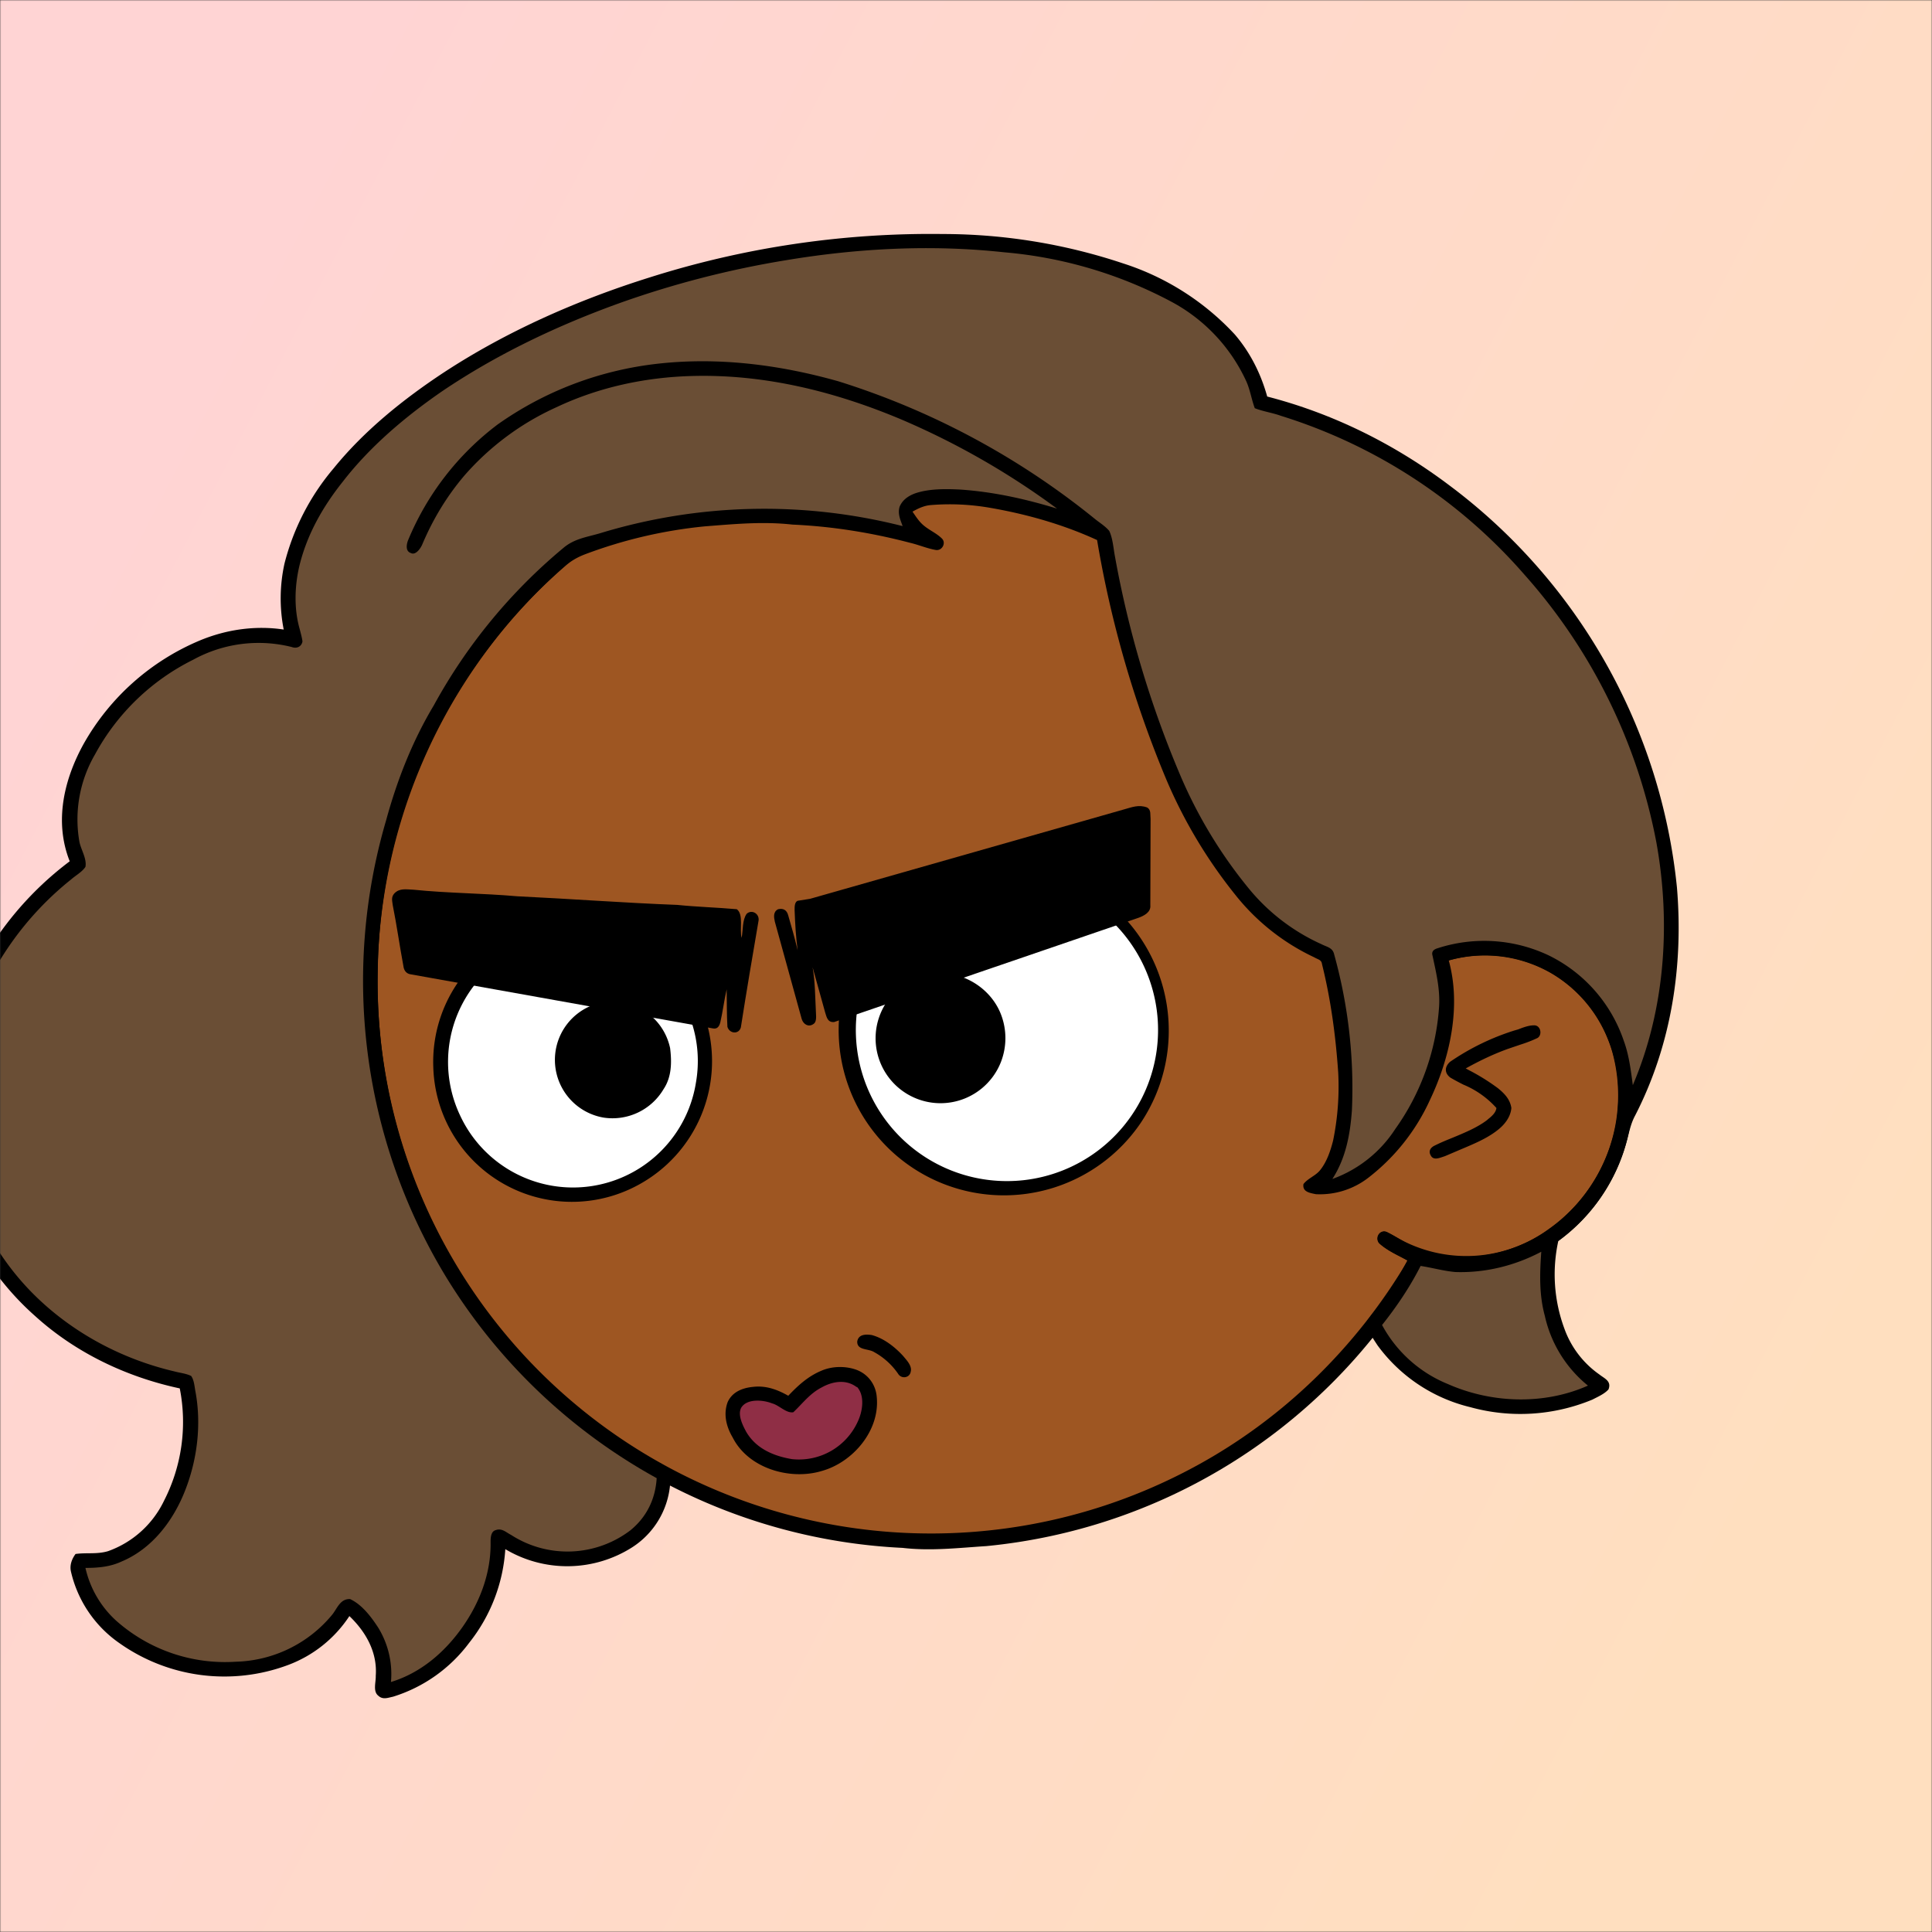
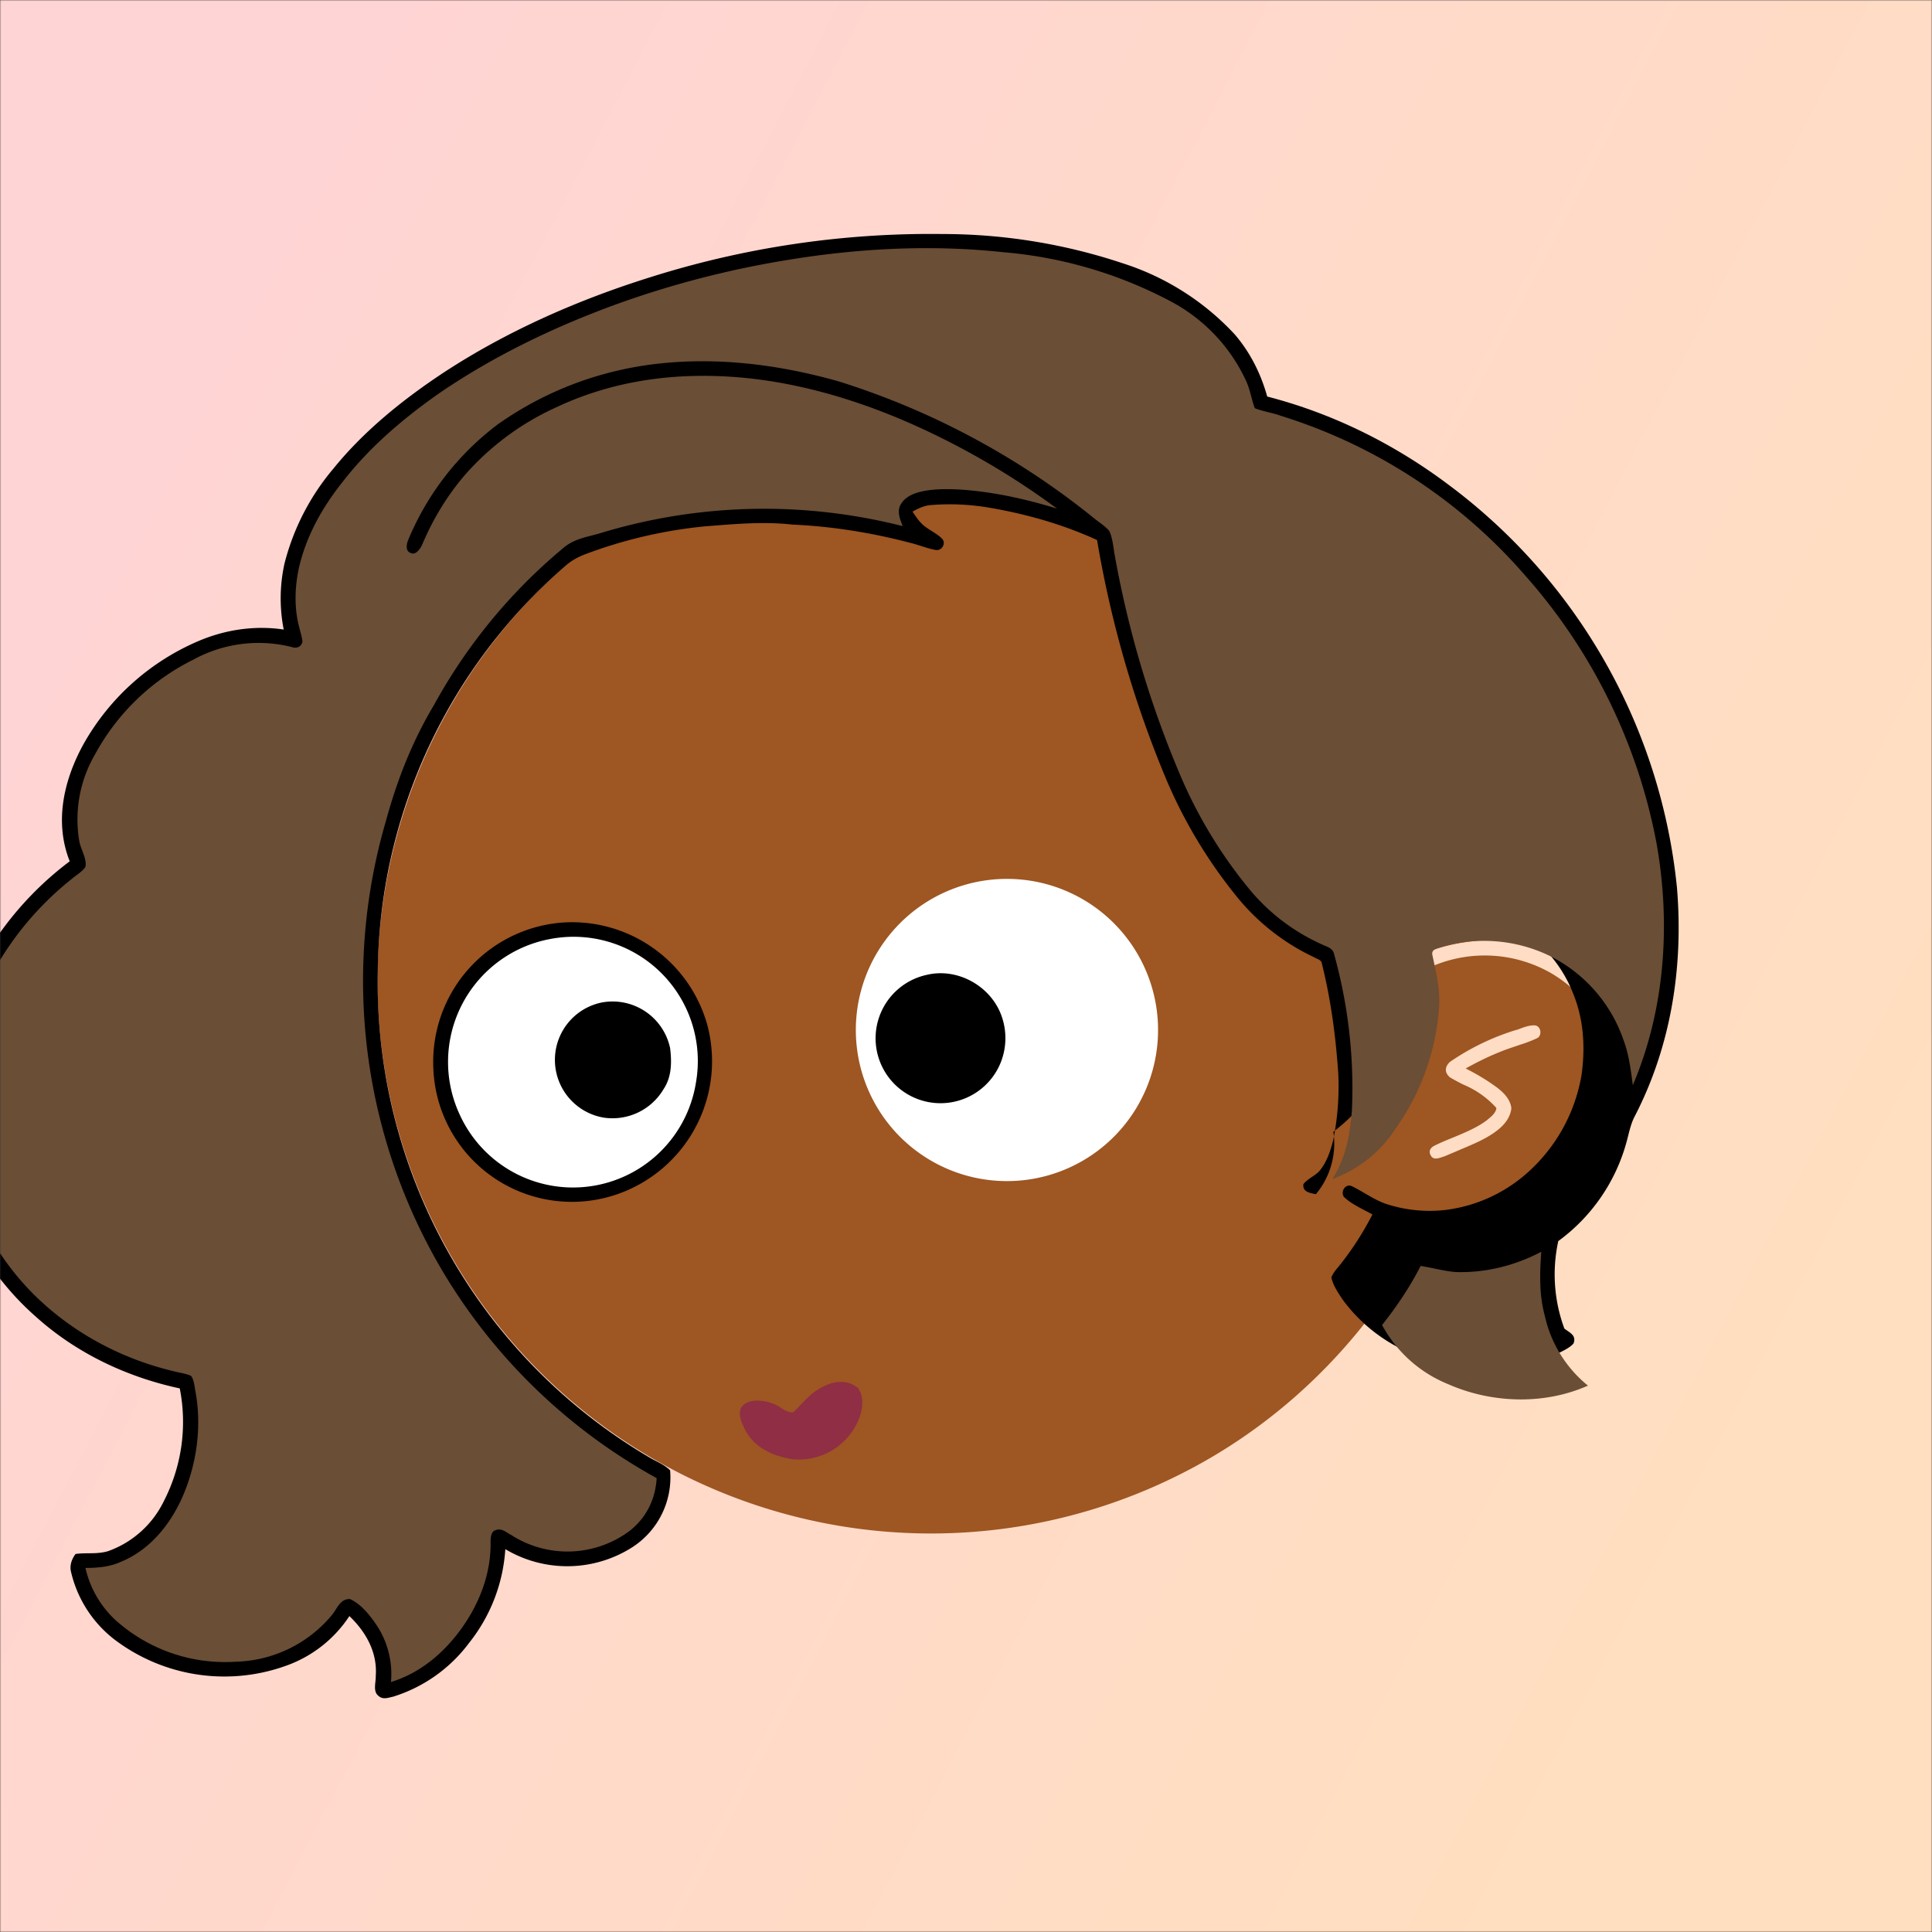
<svg xmlns="http://www.w3.org/2000/svg" viewBox="0 0 762 762" fill="none" shape-rendering="auto">
  <rect x="0" y="0" width="762" height="762" fill="#333333" stroke="none" />
  <mask id="viewboxMask">
    <rect width="762" height="762" rx="0" ry="0" x="0" y="0" fill="#fff" />
  </mask>
  <g mask="url(#viewboxMask)">
    <rect fill="url(#backgroundLinear)" width="762" height="762" x="0" y="0" />
    <defs>
      <linearGradient id="backgroundLinear" gradientTransform="rotate(208 0.5 0.5)">
        <stop stop-color="#ffdfbf" />
        <stop offset="1" stop-color="#ffd4d4" />
      </linearGradient>
    </defs>
-     <path d="M396 164.8a224.8 224.8 0 0 1 104.8 42.4c6.2 4.9 12.5 9.4 18 15a225.4 225.4 0 0 1 71.8 149 58.5 58.5 0 0 1 50.9 42.2 71 71 0 0 1-27.6 76.5c-11 7.7-24.5 12-38 11.7-5 0-10-1.6-15-1.8-1.9 2.2-3.3 4.9-4.8 7.3A223.3 223.3 0 0 1 389 609.8c-11 .7-21.9 2-33 .7a223.7 223.7 0 0 1-178.8-342.3A223.4 223.4 0 0 1 352 163.5c14.6-1.4 29.4-.3 44 1.3Z" fill="#000" />
    <path fill-rule="evenodd" clip-rule="evenodd" d="M498.8 213.2A216 216 0 0 0 363 169c-13-.2-26.2 1.6-39 4a218 218 0 0 0-113.6 365.5 218.5 218.5 0 0 0 260.4 40.2c35-18.8 64.2-47.3 84.4-81.5l-3-1.6c-2.8-1.4-5.7-3-8-5-2.2-2-.3-5.8 2.7-4.7 1.5.7 3 1.6 4.4 2.4a55 55 0 0 0 59.6-3.6 64.5 64.5 0 0 0 25-69.8 53.1 53.1 0 0 0-24-31 52.6 52.6 0 0 0-47-2.8c-1.6.8-3.4 1.5-5 1.3-2.5-.2-2.8-4.2-.6-5.2 8-4 16.5-5.6 25.4-6.4a217 217 0 0 0-72-146.4c-4.4-4-8.7-8.1-13.9-11.3Zm107.6 196.2c2-1.2 1.3-5.1-1.4-5-2 0-4.2.8-6.2 1.6l-1.4.4a95.1 95.1 0 0 0-25.5 12.4c-2.2 2-2.2 4.4.1 6.2a92 92 0 0 0 5.2 2.8 36 36 0 0 1 13 9.2c-.2 1.9-2 3.4-3.4 4.5l-.2.2c-3.9 3-8.8 5-13.6 7-2.5 1-4.9 2-7.1 3.1-1.7.8-2.6 2.2-1.6 3.9 1 2 3.2 1.1 5 .5l.6-.2 5.4-2.3c5.4-2.3 11-4.5 15.4-8 2.7-2.1 5.1-5.1 5.4-8.7-.5-3.4-2.7-5.7-5.3-7.8a83 83 0 0 0-11.6-7.2l-1.1-.6c5.4-3 10.8-5.6 16.6-7.7l5-1.7a52 52 0 0 0 6.7-2.6Z" fill="#9e5622" />
    <g transform="translate(-161 -83)">
-       <path d="M551.3 424.3a65.4 65.4 0 0 1 59.6 101.6 65.2 65.2 0 1 1-59.6-101.6Z" fill="#000" />
      <path d="M549.3 430.3a59.6 59.6 0 1 1 15.2 118.2 59.6 59.6 0 0 1-15.2-118.2Z" fill="#fff" />
      <path d="M381.2 447a55.4 55.4 0 0 1 58.7 40 55.5 55.5 0 0 1-26.7 63.1 54.7 54.7 0 0 1-81.3-46.1 55.1 55.1 0 0 1 49.4-57Z" fill="#000" />
      <path d="M378.3 453.3a49 49 0 0 1 57.2 56.6 49.1 49.1 0 0 1-93.1 12.9 49.3 49.3 0 0 1 35.9-69.5Z" fill="#fff" />
      <path d="M526.5 467.5c12-2.9 24.9 4.2 29.3 15.6a26 26 0 0 1 0 18.7 25.6 25.6 0 1 1-29.3-34.3ZM398.3 478.4a23.2 23.2 0 0 1 27 18c.7 5.7.6 11.4-2.6 16.2a23.4 23.4 0 0 1-23.6 11.2 23.1 23.1 0 0 1-.8-45.4Z" fill="#000" />
    </g>
    <g transform="translate(-161 -83)">
-       <path d="M613.5 401.5c1.6 1 1.1 2.9 1.3 4.5l-.1 34c.3 2.8-2.5 4.2-4.7 5l-120 41.1c-2.5.2-2.9-1.7-3.5-3.6l-5-18c1 5.8 1 11.7 1.3 17.5 0 1.4.5 4-1 4.9-2 1.4-4 0-4.6-2l-10.6-38.4c-.4-1.8-.7-3.9 1.3-4.9 2.2-.5 3.5.5 4 2.5 1.3 4.5 2.6 9 3.7 13.7-.7-5.3-1-10.5-1.2-15.8 0-1.3-.1-3.7 1.7-3.8l4.4-.7 123.6-35.2c3.3-.9 6-2.1 9.4-.8ZM324 433.9c13.6 1.4 27.4 1.4 41 2.6 21 1 42.1 2.6 63.1 3.4 7.8.8 15.6 1 23.5 1.7 2.8 2.1 1 8 1.9 11.3.6-3 .2-7 2-9.5 2-1.8 5-.1 4.7 2.6-2.4 14-4.8 28.1-7 42.2-.8 2.9-4.5 2.5-5.3-.2-.3-5-.2-9.9-.3-14.8-1 4.3-1.5 8.7-2.5 13-.4 1.6-1.2 2.8-3 2.4l-119-21.3c-1.8-.2-2.8-1.5-3-3.3-1.5-8-2.6-16-4.2-24-.2-1.7-.7-3.1.6-4.6 2.1-2.2 4.7-1.6 7.5-1.5Z" fill="#000" />
-     </g>
+       </g>
    <g transform="translate(-161 -83)">
-       <path d="M505 609.6c4.7 1.3 9 4.7 12.2 8.2 1.4 1.7 3.6 3.9 3 6.2-.4 2.5-3.7 3-5 .8a27.5 27.5 0 0 0-9.4-8.5c-2.3-1.5-6.8-.6-6.7-4.2.5-3 3.6-2.9 6-2.5ZM498 623c5 1.5 8.4 5.8 8.8 11 1.3 13.2-9.4 25.8-21.8 29.2-12.4 3.7-28.8-1-35-13.2-2.5-4.2-3.8-9.2-2-14 1.8-4 5.8-5.6 10-6 5-.6 9.5 1 13.9 3.5 3.8-4 7.7-7.6 12.9-9.8 4-1.8 9-2 13.2-.7Z" fill="#000" />
      <path d="M499 630c3.2 3.5 2.2 9.6.4 13.5a25.5 25.5 0 0 1-26 15c-7.2-1.2-14.2-4.1-18.1-10.8-1.4-2.6-3.4-6.6-2-9.4 2.2-3.8 8.7-3.2 12.2-1.8 2.8.7 5.6 4 8.4 3.5 3.7-3.5 6.5-7.4 11.2-9.8 4.3-2.4 9.6-3.3 13.8-.1Z" fill="#8F2E45" />
    </g>
    <g transform="translate(-161 -83)" />
    <g transform="translate(-161 -83)" />
    <g transform="translate(-161 -83)">
-       <path d="M533 175.3a225 225 0 0 1 71 11.6 102.8 102.8 0 0 1 44 28c6.1 7.1 10.3 15.5 12.8 24.5 26 6.7 50.3 18.8 71.8 35A226.3 226.3 0 0 1 822.4 433c2.6 31-2.2 62.2-16.5 90-1.8 3.3-2.4 6.9-3.4 10.5a71.8 71.8 0 0 1-26.9 39A61.6 61.6 0 0 0 778 607a37.5 37.5 0 0 0 13.8 18.1c2 1.6 4.9 2.6 3.6 5.9-1.6 1.8-4.2 2.9-6.3 4a74.1 74.1 0 0 1-48.2 3 63.8 63.8 0 0 1-36.6-24.4c-1.7-2.6-3.8-5.6-4.4-8.7.7-1.7 1.8-3 2.9-4.3 5.1-6.3 9.6-13.3 13.3-20.5-3.7-2.1-8.3-4-11.3-7-1.3-2.1.6-5.2 3.1-4.2 4.8 2.3 9 5.6 14.1 7.2a55.1 55.1 0 0 0 23.1 2.2 59.7 59.7 0 0 0 34-16.4 66.3 66.3 0 0 0 19.5-37c1.5-11 .8-21.9-3.4-32.1a52 52 0 0 0-62.8-31c5 18.1.5 38.4-7.4 55a81.2 81.2 0 0 1-24.3 30.7A31.2 31.2 0 0 1 680 554c-2.4-.5-5.4-.9-4.9-4 1.8-2.3 4.7-3.2 6.5-5.4 2.7-3.3 4.2-7.8 5.2-11.8a106 106 0 0 0 2-26.8c-1-14.5-2.9-28.7-6.4-42.8-.2-1.7-1.7-1.8-3-2.6a86.8 86.8 0 0 1-31.2-24.7 192.7 192.7 0 0 1-27-45 427.7 427.7 0 0 1-27.5-94.9c-13.5-6.2-28-10.3-42.7-12.8a92.3 92.3 0 0 0-22.8-1c-2.7.2-5 1.3-7.3 2.6 1.4 2 2.6 4 4.6 5.6 2.2 1.8 5 3 7 5 1.8 1.8 0 5-2.5 4.5-3.4-.6-6.6-2-10-2.8-15.2-4-30.8-6.5-46.5-7.2-11.6-1.3-23-.2-34.5.7a185 185 0 0 0-47.2 11c-2.9 1.1-5.4 2.5-7.7 4.5A214.4 214.4 0 0 0 310 466a217.4 217.4 0 0 0 107.1 191.8c2.7 1.6 6 2.9 8.2 5.1a32.8 32.8 0 0 1-15 30.4 47.7 47.7 0 0 1-50 .7 66 66 0 0 1-14.3 37 59.3 59.3 0 0 1-30 21.2c-2 .4-4 1.3-5.8-.4-2.2-1.7-.9-5.4-1-7.8.7-9.3-3.9-17.4-10.4-23.6a49.7 49.7 0 0 1-24.2 19.3A71.7 71.7 0 0 1 208 731a47.2 47.2 0 0 1-19-28.1c-.6-2.5.3-5 1.8-7 4.3-.6 8.4.2 12.8-1.1a39 39 0 0 0 22.1-19.9 68.2 68.2 0 0 0 6.2-44.3c-21-4.5-41-14-57-28.5A109.5 109.5 0 0 1 143 487.1a128.6 128.6 0 0 1 45.5-64.4c-6.2-15.6-2.3-32.3 5.6-46.5a94.6 94.6 0 0 1 45.5-40.5c10.5-4.4 22-6.1 33.3-4.4a63.7 63.7 0 0 1 .3-26 93.7 93.7 0 0 1 19.4-37.6c12-14.8 27.4-27.2 43.3-37.7 25-16.4 53-28.7 81.4-37.6A366.8 366.8 0 0 1 533 175.3Z" fill="#000" />
+       <path d="M533 175.3a225 225 0 0 1 71 11.6 102.8 102.8 0 0 1 44 28c6.1 7.1 10.3 15.5 12.8 24.5 26 6.7 50.3 18.8 71.8 35A226.3 226.3 0 0 1 822.4 433c2.6 31-2.2 62.2-16.5 90-1.8 3.3-2.4 6.9-3.4 10.5a71.8 71.8 0 0 1-26.9 39A61.6 61.6 0 0 0 778 607c2 1.6 4.9 2.6 3.6 5.9-1.6 1.8-4.2 2.9-6.3 4a74.1 74.1 0 0 1-48.2 3 63.8 63.8 0 0 1-36.6-24.4c-1.7-2.6-3.8-5.6-4.4-8.7.7-1.7 1.8-3 2.9-4.3 5.1-6.3 9.6-13.3 13.3-20.5-3.7-2.1-8.3-4-11.3-7-1.3-2.1.6-5.2 3.1-4.2 4.8 2.3 9 5.6 14.1 7.2a55.1 55.1 0 0 0 23.1 2.2 59.7 59.7 0 0 0 34-16.4 66.3 66.3 0 0 0 19.5-37c1.5-11 .8-21.9-3.4-32.1a52 52 0 0 0-62.8-31c5 18.1.5 38.4-7.4 55a81.2 81.2 0 0 1-24.3 30.7A31.2 31.2 0 0 1 680 554c-2.4-.5-5.4-.9-4.9-4 1.8-2.3 4.7-3.2 6.5-5.4 2.7-3.3 4.2-7.8 5.2-11.8a106 106 0 0 0 2-26.8c-1-14.5-2.9-28.7-6.4-42.8-.2-1.7-1.7-1.8-3-2.6a86.8 86.8 0 0 1-31.2-24.7 192.7 192.7 0 0 1-27-45 427.7 427.7 0 0 1-27.5-94.9c-13.5-6.2-28-10.3-42.7-12.8a92.3 92.3 0 0 0-22.8-1c-2.7.2-5 1.3-7.3 2.6 1.4 2 2.6 4 4.6 5.6 2.2 1.8 5 3 7 5 1.8 1.8 0 5-2.5 4.5-3.4-.6-6.6-2-10-2.8-15.2-4-30.8-6.5-46.5-7.2-11.6-1.3-23-.2-34.5.7a185 185 0 0 0-47.2 11c-2.9 1.1-5.4 2.5-7.7 4.5A214.4 214.4 0 0 0 310 466a217.4 217.4 0 0 0 107.1 191.8c2.7 1.6 6 2.9 8.2 5.1a32.8 32.8 0 0 1-15 30.4 47.7 47.7 0 0 1-50 .7 66 66 0 0 1-14.3 37 59.3 59.3 0 0 1-30 21.2c-2 .4-4 1.3-5.8-.4-2.2-1.7-.9-5.4-1-7.8.7-9.3-3.9-17.4-10.4-23.6a49.7 49.7 0 0 1-24.2 19.3A71.7 71.7 0 0 1 208 731a47.2 47.2 0 0 1-19-28.1c-.6-2.5.3-5 1.8-7 4.3-.6 8.4.2 12.8-1.1a39 39 0 0 0 22.1-19.9 68.2 68.2 0 0 0 6.2-44.3c-21-4.5-41-14-57-28.5A109.5 109.5 0 0 1 143 487.1a128.6 128.6 0 0 1 45.5-64.4c-6.2-15.6-2.3-32.3 5.6-46.5a94.6 94.6 0 0 1 45.5-40.5c10.5-4.4 22-6.1 33.3-4.4a63.7 63.7 0 0 1 .3-26 93.7 93.7 0 0 1 19.4-37.6c12-14.8 27.4-27.2 43.3-37.7 25-16.4 53-28.7 81.4-37.6A366.8 366.8 0 0 1 533 175.3Z" fill="#000" />
      <path d="M557 182.5a171 171 0 0 1 66 19.5 67.5 67.5 0 0 1 29.6 31.5c1.5 3.4 2 7 3.3 10.5 3.3 1.3 7 1.8 10.3 3a210 210 0 0 1 96.1 62.7 220.8 220.8 0 0 1 52 105.6C820 447 817.8 481 805 511c-.8-6-1.5-11.9-3.6-17.6a58.3 58.3 0 0 0-29.4-33.5 59.4 59.4 0 0 0-44-2.9c-1.4.4-2.5 1.2-2 2.9 1.4 6.6 3 13.1 2.6 20a93.9 93.9 0 0 1-17.3 48.4 49.6 49.6 0 0 1-24.8 19.7c5.3-8.2 7-17.5 7.7-27a196.9 196.9 0 0 0-7-61.6c-.6-2.7-2.9-2.9-5-4A78.9 78.9 0 0 1 654 434a184 184 0 0 1-27.9-46.2 404 404 0 0 1-25.4-85.6c-.6-3.2-.8-6.8-2.2-9.8-1.5-1.8-3.6-3.1-5.5-4.6a305 305 0 0 0-101.3-54.4c-23-6.5-47-9.6-70.8-7-23 2.5-44.8 10.7-63.6 24a109.6 109.6 0 0 0-35.4 45.8c-.6 1.6-1 4.2 1.1 4.9 2 1.1 4-2 4.6-3.5 4.2-9.9 9.7-19 16.7-27.2a106.2 106.2 0 0 1 36.2-26.8c16.7-7.9 35-11.8 53.4-12.3 28.6-.8 56.3 6.1 82.5 17.1a304.4 304.4 0 0 1 61.5 35.2c-12.4-3.8-25-6.6-38-7.5-5.9-.3-12.5-.4-18 1.5-2.7 1-5 2.6-6.1 5.3-.8 2.8.3 5 1.2 7.6a221.8 221.8 0 0 0-119.6 2.9c-5.2 1.5-10 2.1-14.3 5.8a214.7 214.7 0 0 0-51 62c-8.4 14-14.5 29.5-18.8 45.3a224.8 224.8 0 0 0 23 179.1A224.1 224.1 0 0 0 420 666c-.5 8.3-4 15.4-10.4 20.6a41 41 0 0 1-47 1.8c-2-1-3.6-2.8-6.1-1.9-2.2.6-2 3.8-2 5.5 0 11.8-4.3 23-11 32.6-7 10-16.5 18.2-28.3 21.8a35 35 0 0 0-5-21.4c-2.8-4.3-6.4-9.1-11.1-11.3-4-.2-5.1 3.8-7.2 6.3a51 51 0 0 1-37.9 18.4 64.7 64.7 0 0 1-47.2-16.2 40 40 0 0 1-12.1-20.8c4.9 0 9.7-.4 14.2-2.5 12-5 20.4-16 25.1-28 4.8-12.2 6.5-26 4.1-39-.4-2-.5-4.5-1.7-6.2-2-1-4.4-1.2-6.6-1.8-20.5-4.8-39.8-15-54.9-29.8a103.6 103.6 0 0 1-25.2-108.3 122 122 0 0 1 39.3-55.9c1.8-1.6 4.4-3 5.7-5 .6-3.3-1.8-6.8-2.4-10a51 51 0 0 1 6.2-34.4 89 89 0 0 1 38.7-37.3 53.6 53.6 0 0 1 38.9-5c1.9.7 3.8-.1 4.2-2.2-.2-1.6-.7-3.3-1.1-4.9-2.3-8-2-17-.1-25 3-12.3 9.2-23.2 17-33 10.8-14 24.8-25.8 39.3-35.8 21.6-14.6 45.6-26 70.1-34.8a375.4 375.4 0 0 1 65.7-16.9c28.3-4.7 57.2-6.2 85.8-3.1ZM768.9 576.6c-.6 8.6-.9 17 1.4 25.4a49 49 0 0 0 17 27.5c-17.3 7.7-38 7-55.2-.6a51.6 51.6 0 0 1-26-23.3c5.8-7.3 11-15 15.2-23.3 4.6.7 9.1 2 13.7 2.4 11.8.4 23.5-2.5 33.9-8Z" fill="#6a4e35" />
    </g>
    <g transform="translate(-161 -83)" />
  </g>
</svg>